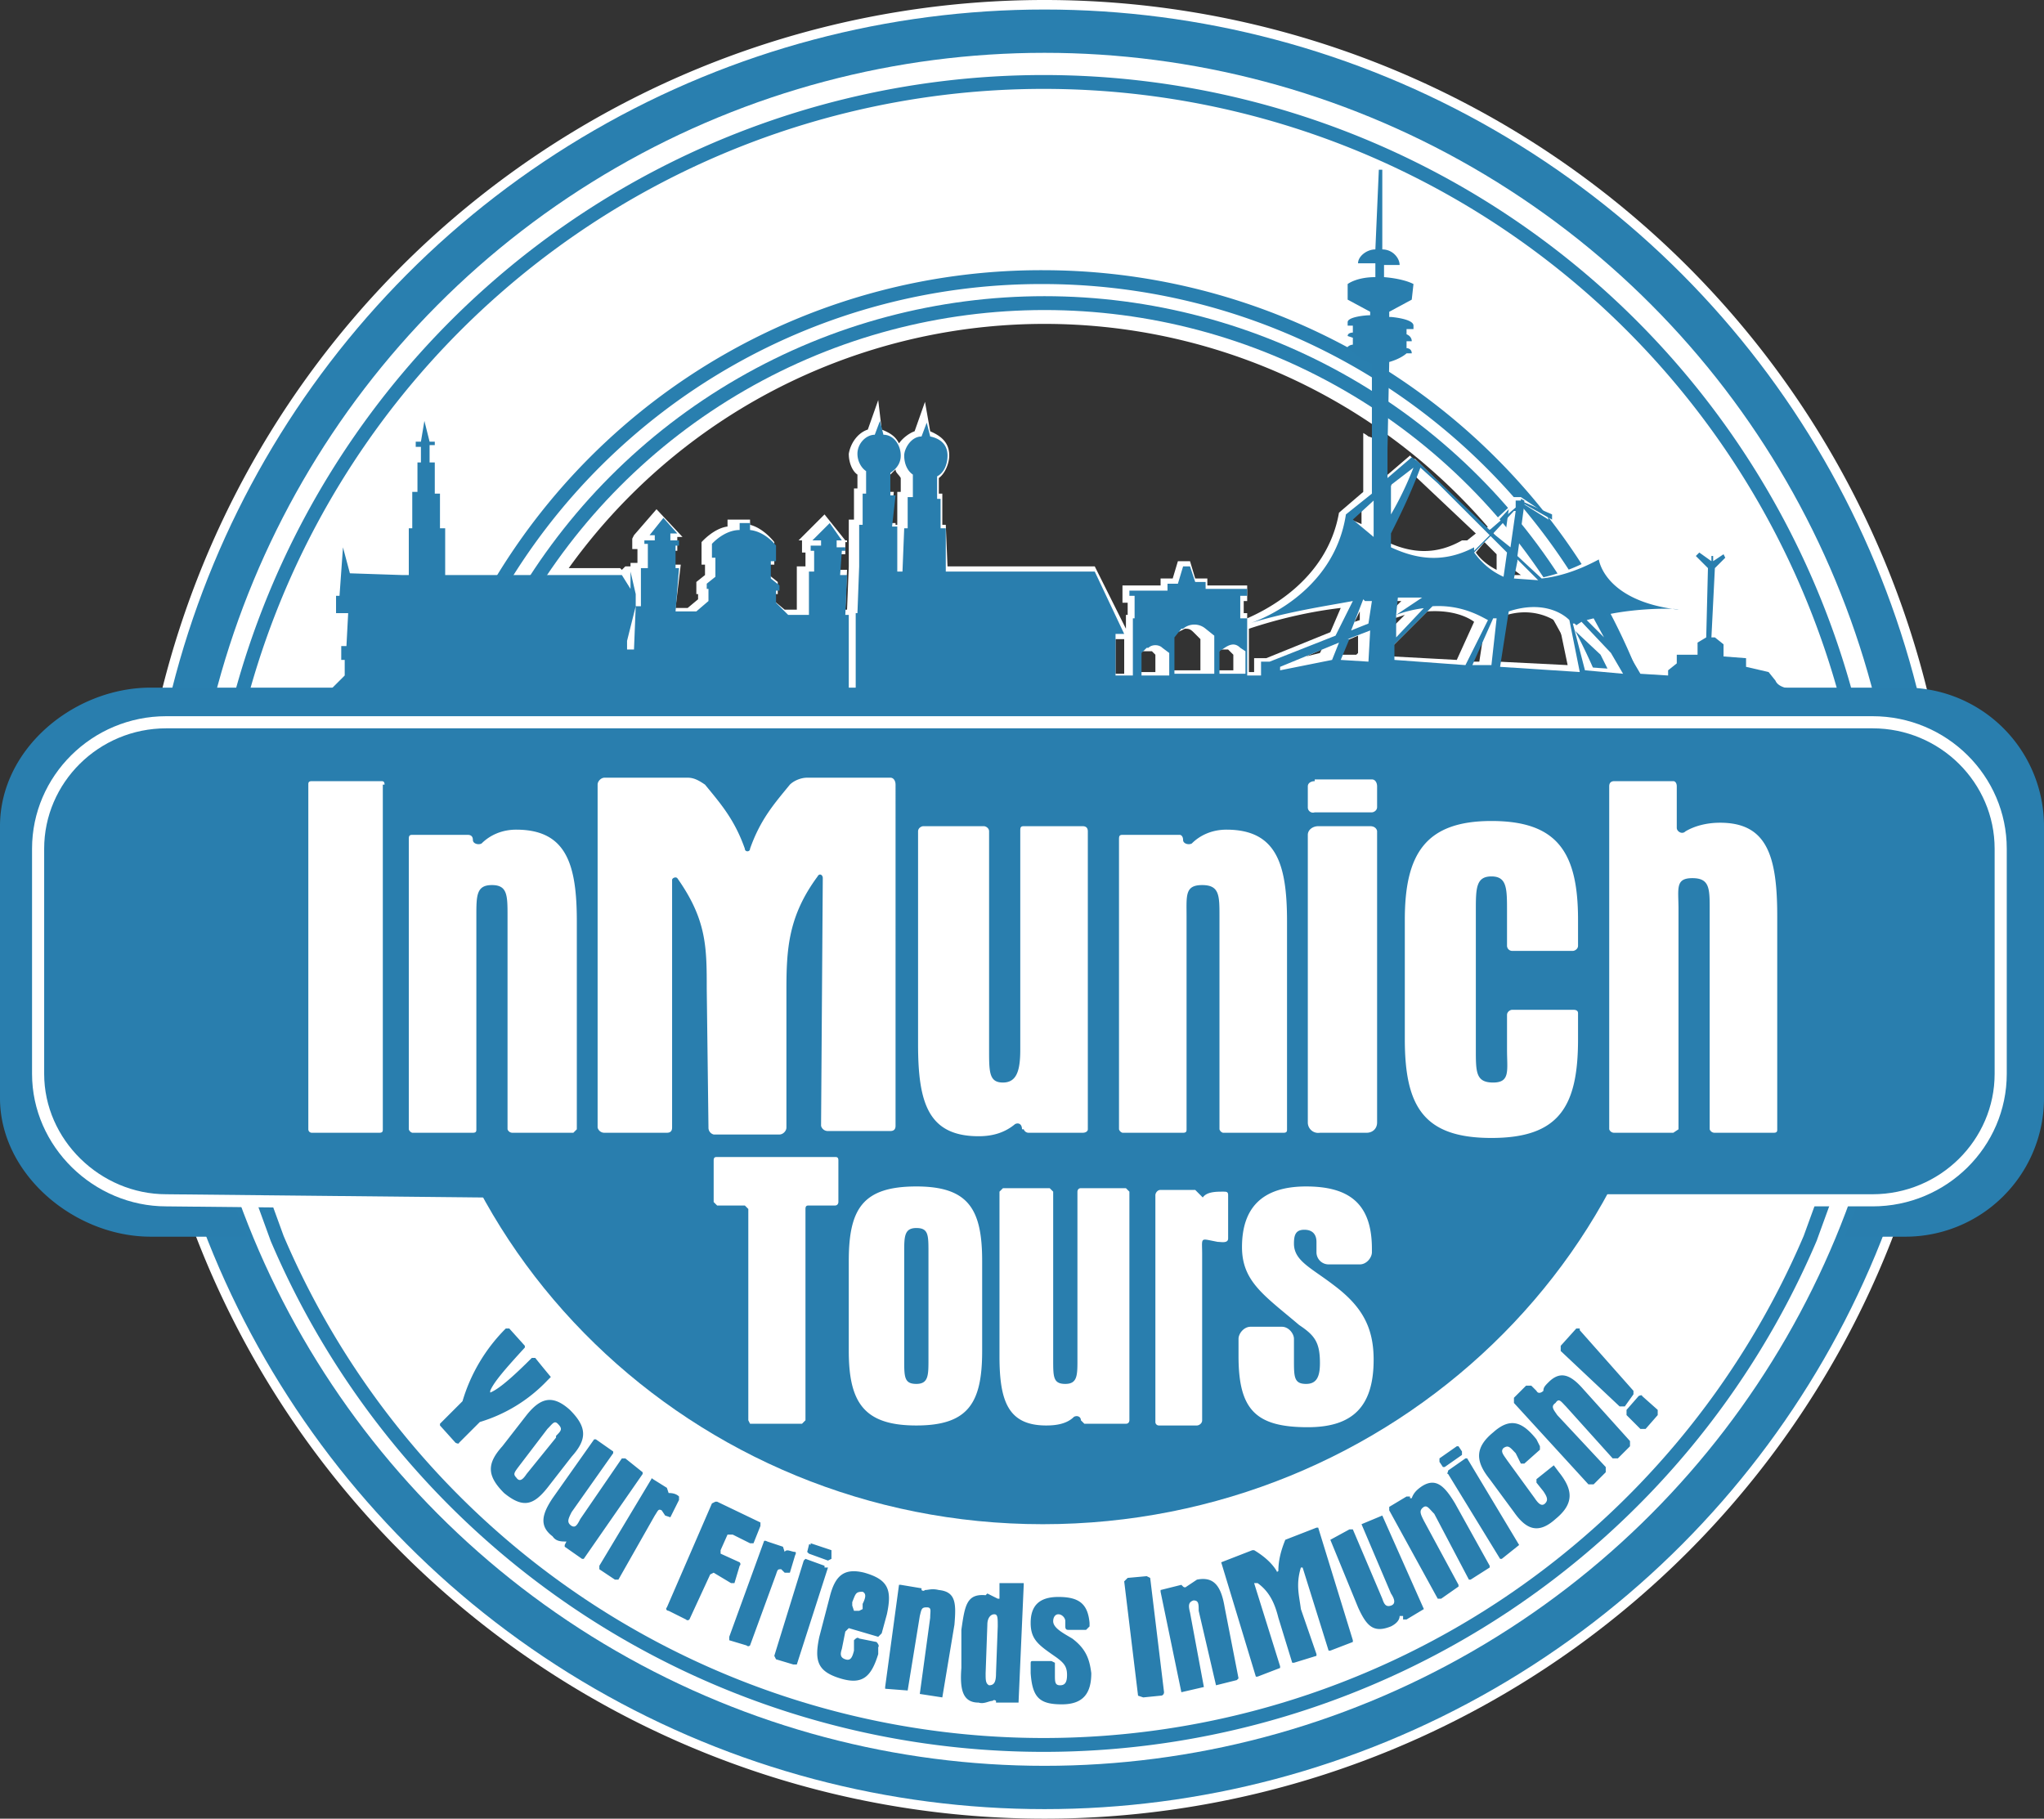
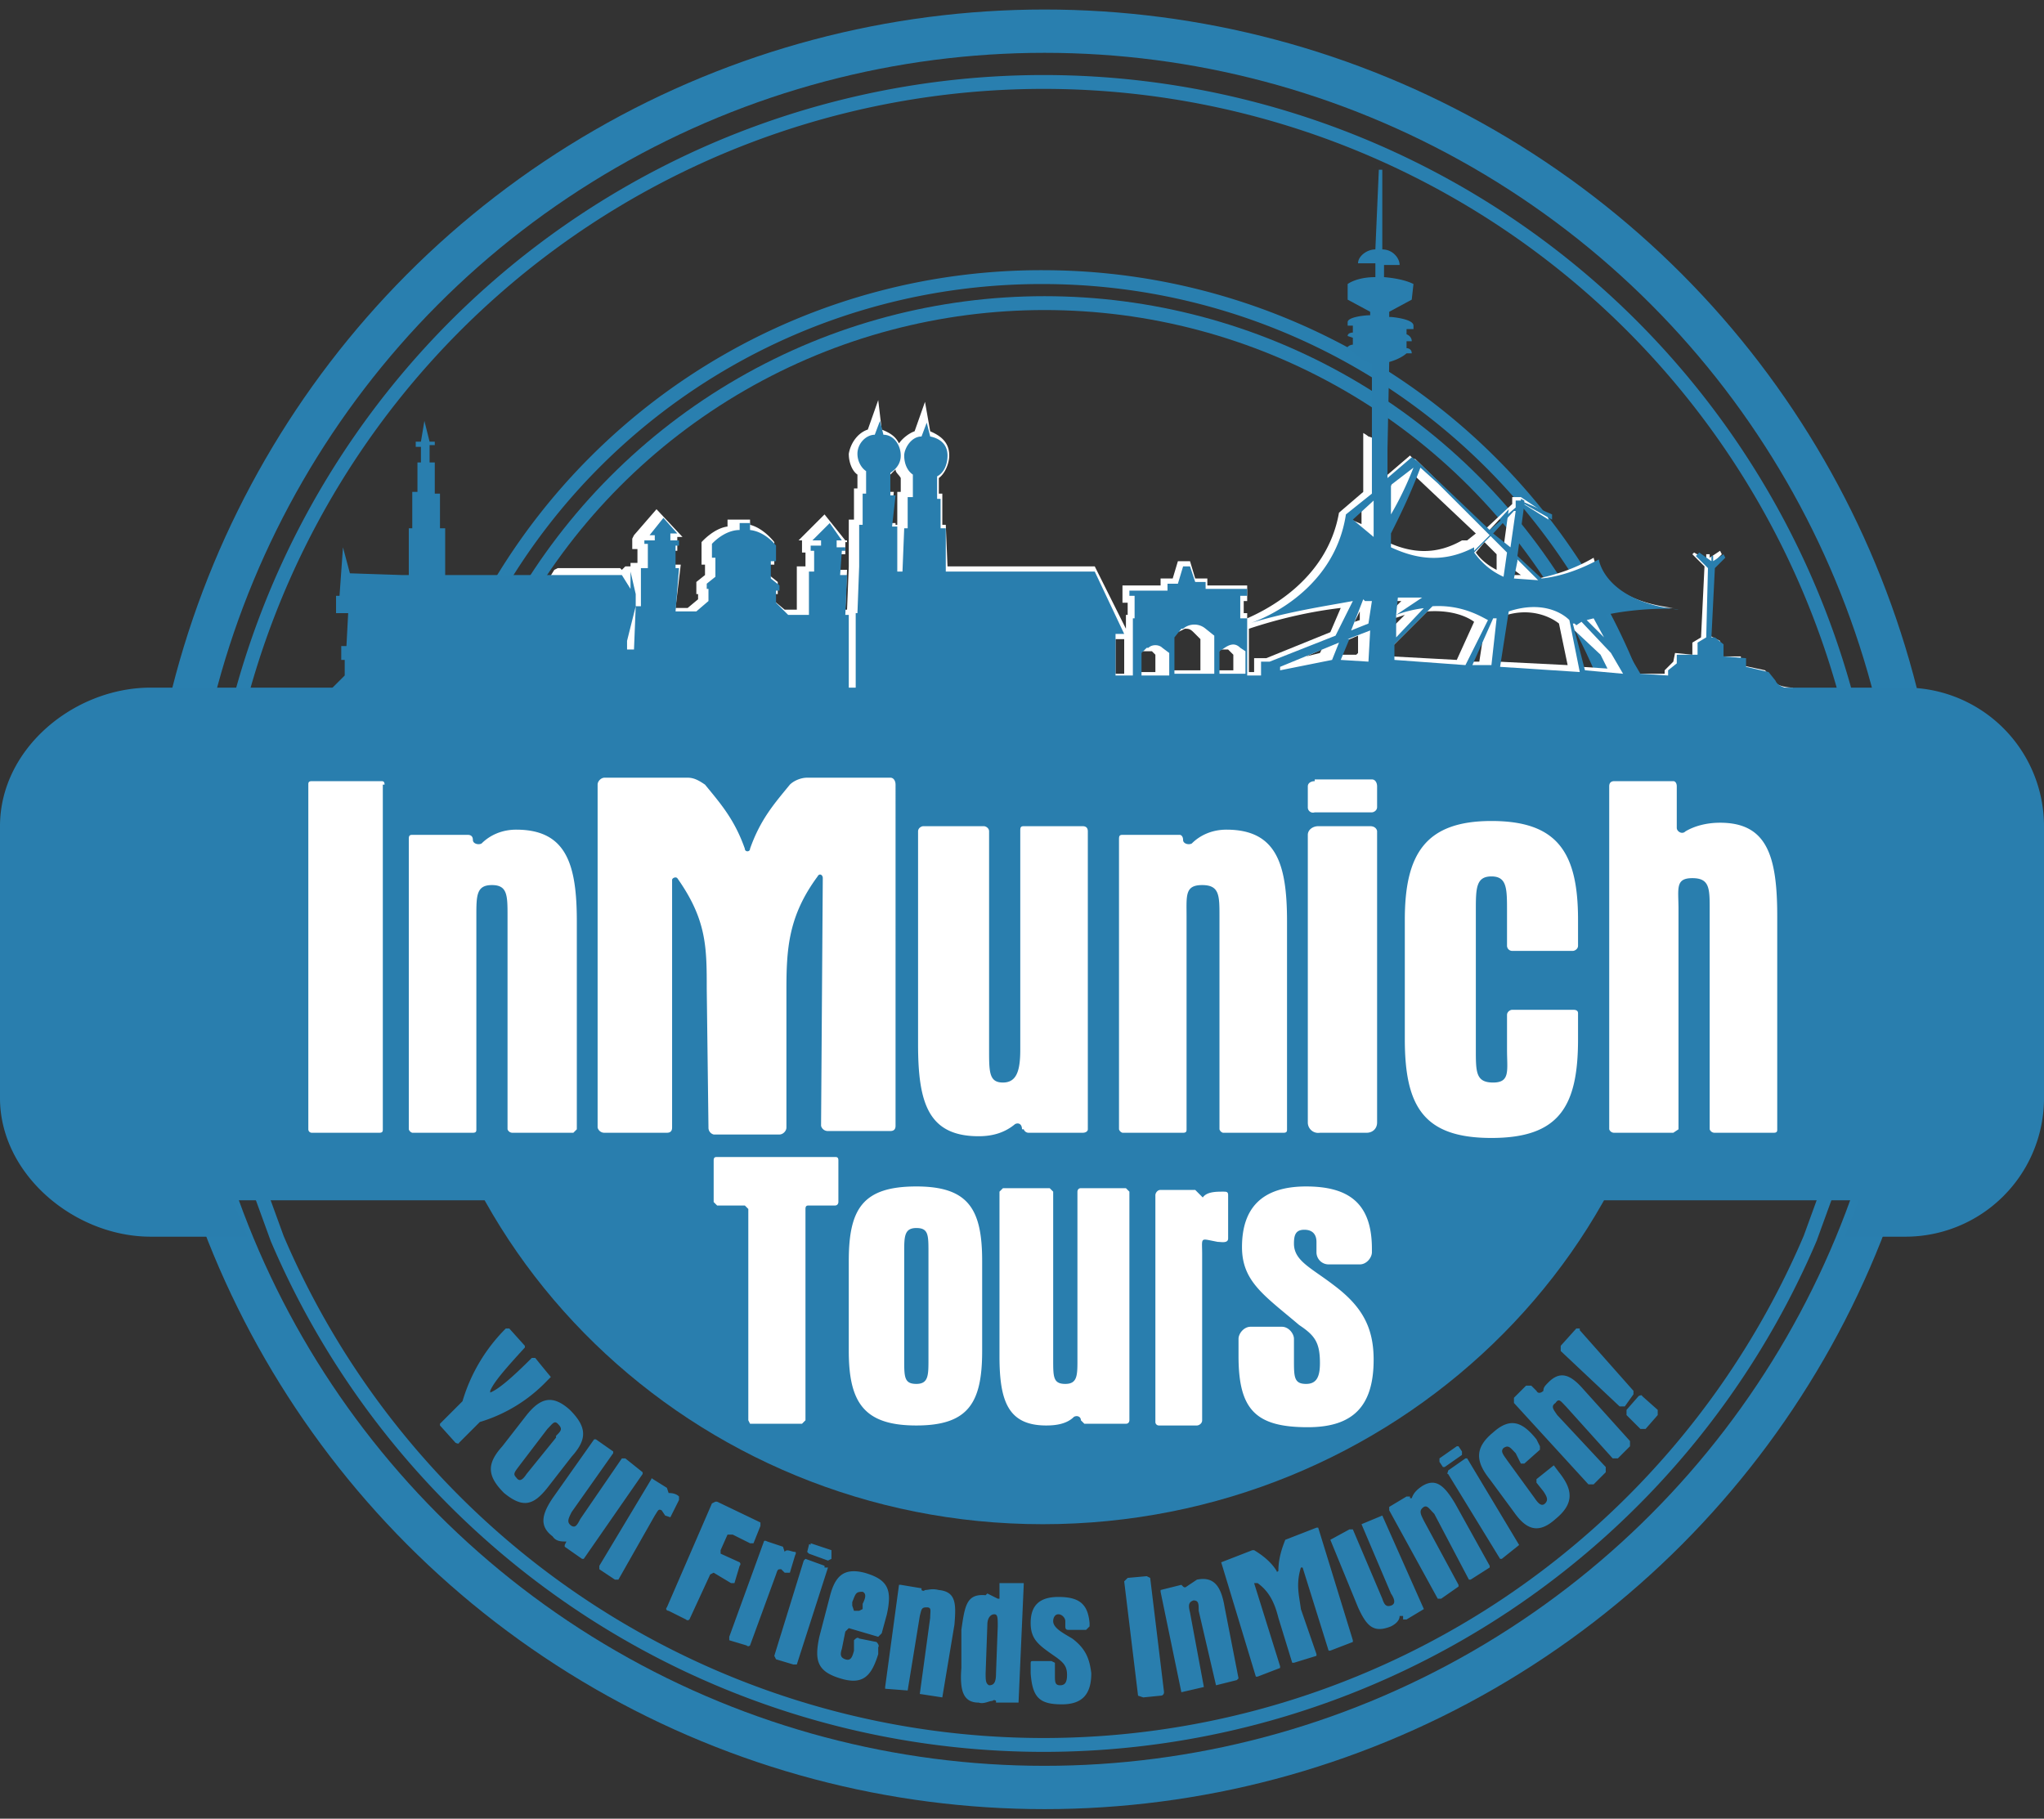
<svg xmlns="http://www.w3.org/2000/svg" viewBox="0 0 118 105">
  <rect x="0" y="0" width="118" height="105" fill="#333333" stroke="none" />
  <path fill="#297faf" d="M69.4 75.3h-.1l-.2-.2.2.1.1.2ZM69.3 75.2l-.2-.2.2.2z" />
-   <path fill="#fff" d="M60.3 0a52.5 52.5 0 1 0 0 105 52.5 52.5 0 0 0 0-105Zm0 86.3a33.8 33.8 0 1 1 0-67.6 33.8 33.8 0 0 1 0 67.6Z" />
  <circle cx="60.3" cy="52.5" r="50.7" fill="none" stroke="#297faf" stroke-miterlimit="10" stroke-width="2.5" />
  <path fill="none" stroke="#297faf" stroke-miterlimit="10" stroke-width=".8" d="M15.2 69.3a48 48 0 1 1 90.1 0l-.8 2.2a48.1 48.1 0 0 1-88.5 0l-.8-2.2Z" />
  <path fill="none" stroke="#297faf" stroke-miterlimit="10" stroke-width=".8" d="M23.7 52.5A36.4 36.4 0 0 1 60.3 16a36.6 36.6 0 0 1 36.5 36.6" />
  <circle cx="60.3" cy="52.5" r="35" fill="none" stroke="#297faf" stroke-miterlimit="10" stroke-width=".8" />
  <path fill="#fff" d="M103.5 41.3v-1.6s-1 0-1.2-.5l-.4-.5-1.4-.3v-.5h-1.2V37l-.6-.3h-.1l.1-4 .7-.7-.1-.2-.6.4V32h-.2v.3l-.7-.4-.1.1.7.7-.2 4.1-.5.3v.7l-1-.1-.1.5-.5.5v.2h-1.7l-2-3.5c1.9-.4 4.1-.3 4.2-.3-4.2-.5-4.6-2.9-4.6-2.9-1.2.7-2.3 1-3.2 1.2L87.4 32l.4-3 1.6 1-.1-.3-1.5-1h-.5v.4l-1.5 1.4-4.1-4h-.1l-.2-.2-1.4 1.2v-1.7c-.3-.2-.6-.5-1-.6a2 2 0 0 0-.3-.2v3.4l-1.4 1.2c-.7 4-4.4 5.7-5.3 6.1v-.3h-.2v-.1.1-.7h.2v-.9h-2.3v-.4H69l-.3-1H68l-.3 1h-.7v.4h-2.2v1h.3v.7H65v.8l-1.8-3.6h-8.5l-.1-2.4h-.2v-1.8h-.2v-.9c.4-.3.6-.9.6-1.3 0-.7-.4-1.1-1.1-1.4l-.3-1.7-.6 1.7c-.3.1-.7.4-.9.7-.2-.4-.5-.6-1-.8l-.2-1.7-.6 1.7c-.6.2-1 .8-1.1 1.4 0 .5.2 1 .5 1.2v.8h-.2V30H49v2.7l-.1 2.5h-.1l.1-2.3h-.4V32h.3v-.7h.1v-.1h-.1l-1.2-1.5-1.5 1.5h.2v.7h.2v.8H46v2.5h-.7l-.6-.5v-.4h.2v-.7l-.5-.4v-.6h.3v-1.3s-.6-.8-1.4-1V30H42v.4c-.8.1-1.5.9-1.5.9v1.3h.2v.6l-.5.4v.7h.1v.3l-.6.5H39l.3-2.5h-.4v-.8h.2V31h.3l-1.5-1.6-1.3 1.5-.1.2v.6h.3v.8h-.4v.2h-.3l-.2.2-.1-.1h-3.6l-.2.1-5.2 8.4h76.8v-.2h-.2Zm-25.2-3.5h-.9l.3-.8.7-.3v1Zm-6 1h-.2v-2.5c1.8-.6 3.6-1 5.3-1.2l-.6 1.4-3.7 1.5h-.7v.8Zm6.2-3.5v.5l-.3.1.3-.6Zm.2-5L78 30l.6-.5v1ZM68 36.5l.4-.2c.2 0 .3 0 .5.2l.4.4v1.8h-1.7v-1.8l.4-.4Zm2.4 1h.5l.3.3v.9h-1v-1l.2-.1Zm-4.5.1h.6l.2.2v1h-1v-1l.2-.2Zm-1-.7v2h-.5v-2h.4ZM52 27.6v.8h-.2v1.9h-.1v-.1h-.3l.2-1.8h-.3v-.9l.4-.4c0 .2.2.3.3.5Zm24.2 10.1-.8.2.9-.4-.1.2Zm15.1.8-.5-2.2 1.6 1.5.4.8-1.5-.1Zm-4.8-.3.5-2.7c1.4-.4 2.5.1 3 .5l.5 2.4-4-.2Zm-1 0H85l.6-1.3-.2 1.3Zm-5.4-7.4c.6-1 1-2.2 1.5-3.4l3.6 3.4-.5.4h-.3c-1.4.8-2.8.8-4.3.1v-.5Zm5.6.5.7.7v.9c-.6-.3-1-.7-1.2-1l.5-.6Zm-5.2 4.8v-.4l.6-.2-.6.6Zm0-1.1v-.3h.4l-.3.3Zm-.1 2.9v-.6l2-2c1.4-.1 2.3.3 2.7.6l-1 2.2-3.7-.2Zm7-5 .4.3h-.4v-.3Zm-.3-3.5-.3 2.2-.9-.9 1.2-1.3Zm-7-1.3.3-.3-.3.7V28Z" />
  <path fill="#297eae" d="M103.7 43v-3.2s-1 0-1.2-.5l-.4-.5-1.3-.3V38l-1.3-.1v-.7l-.5-.4h-.2l.2-4 .6-.6-.1-.2-.6.4v-.3h-.1v.3l-.7-.5-.2.2.7.7-.1 4-.5.3v.7h-1.2v.5l-.5.4v.3l-1.6-.1-2-3.4c1.8-.4 4-.4 4.2-.3-4.3-.5-4.6-2.9-4.6-2.9-1.3.7-2.4 1-3.3 1.1l-1.4-1.3.4-3 1.6.9v-.3L88 29v-.1H88l-.2-.1v.1h-.3v.4L86 30.6l-4.2-4-.3-.2-1.4 1.2v-1.7l.1-5c.7-.2 1-.5 1-.5h.3c0-.3-.3-.3-.3-.3v-.4h.3c0-.3-.3-.4-.3-.4V19h.4v-.2c0-.4-1.3-.5-1.3-.5h-.1V18l1.3-.7.1-.9s-.5-.3-1.7-.4v-.7h.9c0-.4-.4-.9-1-.9V9.8h-.2l-.2 4.6c-.5 0-1 .4-1 .8h1v.8c-1.1 0-1.6.4-1.6.4v.9l1.3.7v.2c-.3 0-1.3.1-1.3.4v.2h.3v.4s-.3 0-.3.2l.3.1v.4s-.3 0-.4.3h.3s.4.5 1.2.8v7.5l-1.5 1.2c-.7 4.6-5.2 6.2-5.6 6.3 2.3-.7 4.4-1 6-1.3l-1 2-3.8 1.5h-.5v.8H72v-3.3h-.4v-1.3h.4V34h-2.4v-.4h-.6l-.3-.9h-.4l-.3 1h-.6v.4h-2.2v.3h.3v1.3h-.1V39h-1v-2.4h.5L63.2 33h-8.6v-2.5h-.3v-1.7h-.2v-1.3c.4-.2.6-.7.6-1.2 0-.7-.5-1-1-1.1l-.2-.8-.3.8c-.6 0-1 .7-1 1.1 0 .5.2.9.5 1.1v1.3h-.3v1.8h-.2l-.1 2.5h-.3v-2.6h-.3l.2-1.8h-.3v-1.3c.3-.2.6-.5.6-1 0-.6-.4-1.2-1-1.2l-.2-.8-.3.8c-.5 0-1 .5-1 1.1 0 .4.2.8.5 1v1.3h-.2v1.8h-.2v2.4l-.1 2.7h-.1V40H49v-4.5h-.2l.1-2.3h-.4l.1-1.4h.2v-.2h-.5v-.4h.3l-.7-1-1 1h.5v.3h-.6v.3h.2V33h-.3v2.5h-1.2l-.7-.7v-.7h.2v-.3l-.5-.4v-1h.3v-.9s-.6-.8-1.5-.9v-.4h-.6v.4c-.9 0-1.6.8-1.6.8v.8h.2v1.1l-.5.4v.3h.1v.7l-.7.6H39l.2-2.5H39v-1.3h.2v-.3h-.5v-.4h.4l-.8-.9-.8 1h.3v.3h-.6v.2h.2v1.4H37V35h-.3l-.1 2.5h-.4V37l.5-2v-.7l-.3-1.3v1l-.5-.8H25.7v-2.7h-.3v-2h-.3v-1.8h-.3v-1h.3v-.2h-.3l-.3-1.2-.2 1.2H24v.3h.3v.9h-.2v1.7h-.3v2.1h-.2v2.7h-.4l-3-.1-.4-1.5-.2 2.8h-.2v1h.7l-.1 1.9h-.3v.8h.2v.9l-1 1-3.3-.2L15 43c0 42 88.6 50 88.6 0Zm-21.4-8-1.7 1.8v-1.3l.1-1h1.4l-1.5 1a7 7 0 0 1 1.7-.4Zm-1.8 2.2 2.2-2.2c1.7-.1 2.8.6 3.2.8l-1.3 2.6-4.1-.3v-1Zm5.7-1.5h.2l-.3 2.7H85l1.2-2.7Zm5.8 0 .6 1.1-1-1 .4-.1Zm-1 .4.3-.2 1.7 1.8.7 1.2-2.2-.2-.7-2.7h.1Zm-.4-.3.6 3-4.6-.3.5-3.2c1.8-.6 3 0 3.5.5Zm-3-3.5 1.2 1.2-1.4-.1.2-1Zm-.1-2.8-.3 2.1-1-.8 1.2-1.3ZM86 30.9l1 1-.2 1.4c-.9-.4-1.4-1-1.7-1.4l1-1ZM82 27l1 .9 3 3-.9.9v-.2c-1.9 1-3.5.6-4.8 0v-.8c.5-1 1.1-2.2 1.7-3.8Zm-.4 0c-.2.5-.6 1.5-1.3 2.7V28l1.3-1Zm-3.5 3 1.2-1.1v2.1l-1.2-1Zm.7 4.7h.4L79 36l-1 .4.7-1.8Zm-1 2.2 1.3-.5-.1 1.8-1.6-.1.5-1.2Zm-.5.2-.4 1-3 .6v-.2l3.4-1.4Zm-6.6.3c.3-.2.6-.3.9 0l.3.2v1.3h-1.5v-1.3l.3-.2Zm-2.4-1.1a1 1 0 0 1 1.3 0l.5.4v2.2h-2.3v-2.1l.4-.5Zm-2 1.1c.2-.2.6-.2.8 0l.4.3v1.3h-1.6v-1.3l.3-.3Z" />
  <path fill="#297eae" d="m13.4 69.3.9 2.1H8.7c-4.4 0-8.7-3.6-8.7-8V47.7c0-4.5 4.3-8 8.7-8H110a8 8 0 0 1 8 8v15.7a8 8 0 0 1-8 8h-3.5l.8-2.1H94" />
-   <path fill="none" stroke="#fff" stroke-miterlimit="10" stroke-width=".7" d="m29 69.5-19.4-.2c-4 0-7.4-3.3-7.4-7.3V49c0-4 3.3-7.3 7.4-7.3h98.5c4.1 0 7.4 3.3 7.4 7.3v13c0 4-3.3 7.3-7.4 7.3H91.7l-62.8.2Z" />
  <path fill="#297eae" d="M97 52.5C97 72.1 80.4 88 60.2 88S23.6 72 23.6 52.5h73.3Z" />
  <path fill="#297eae" d="M29.2 76.7h.2l.9 1v.1c-1.1 1.2-1.8 2-2 2.5v.1c.5-.2 1.3-.9 2.4-2h.2a79.2 79.2 0 0 0 .9 1.1l-.2.2a8.9 8.9 0 0 1-3.9 2.4l-1.2 1.2c0 .1-.2 0-.2 0l-.9-1v-.1l1.3-1.3a9.9 9.9 0 0 1 2.5-4.2ZM32.9 81.4c1 1 1 1.7.1 2.7l-1.4 1.8c-.8 1-1.4 1.2-2.5.3-1-1-1-1.7-.1-2.7l1.4-1.8c.8-1 1.5-1.2 2.5-.3Zm-.8 1.5c.3-.3.4-.4.1-.7-.2-.2-.3 0-.6.3L30 84.6c-.3.4-.4.5-.2.7.2.3.4.1.6-.2l1.7-2.1ZM32.7 89V89c-.3 0-.6 0-.8-.3-.8-.6-.6-1.3 0-2.2l2.4-3.4h.1l1 .7v.1L33 87.3c-.2.4-.3.6 0 .8.2.1.3 0 .5-.4l2.4-3.5h.2l1 .8v.1L33.7 90h-.1l-1-.7v-.1ZM41.4 86.7l2.5 1.2v.2l-.4 1h-.2l-1-.5H42l-.4.9v.2l1.1.5s.1.1 0 .2l-.3 1h-.2l-1-.6-.2.1-1.2 2.6s-.1.1-.2 0l-1-.5c-.1 0-.2-.1-.1-.2l2.6-6 .2-.1ZM47.8 90.5 46 96.1h-.2l-1-.3-.1-.2 1.7-5.5.1-.1 1.1.4v.1Zm-1-1.4 1.2.4v.5l-.2.1-1.1-.4-.1-.1.1-.4s0-.1.1 0ZM49 94l-.2.2-.2 1c-.1.3-.1.5.2.6.3.1.4-.1.5-.5v-.6c.1-.1.2-.2.3-.1l1 .2s.2.2.1.3v.4c-.4 1.3-.9 1.8-2.2 1.4-1.3-.4-1.5-1-1.2-2.4l.6-2.3c.3-1.2.8-1.7 2-1.4 1.4.4 1.6 1 1.3 2.4l-.3 1.1-.2.2L49 94Zm.3-1h.3l.2-.1v-.3c.2-.4.2-.6 0-.7-.4 0-.4.1-.6.6v.2l.1.3ZM53.2 91.8s.1.1.2 0c.2 0 .4-.1.8 0 1 .1 1 .8.9 2l-.7 4.2-1.3-.2.6-4.4c0-.4.1-.6-.2-.6-.3 0-.3.1-.4.5l-.7 4.3s0 .1 0 0l-1.3-.1v-.1l.8-5.9h.1l1.2.2ZM57 92l.6.3h.1v-.9h1.4v.1l-.3 6.8h-1.3v-.1s-.1-.1-.2 0c-.2 0-.5.2-.8.1-.9 0-1.1-.7-1-2v-2.2c.2-1.4.3-2.1 1.4-2Zm.1 5.3c.3 0 .4-.2.4-.7l.1-2.7c0-.5 0-.7-.2-.7s-.4.2-.4.6l-.1 2.8c0 .4 0 .6.2.7ZM61.7 94.1c-.1 0-.2 0-.2-.2v-.3c0-.2-.2-.4-.4-.4s-.3.2-.3.4c0 .4.6.7 1.1 1 .8.6 1 1.2 1.1 2 0 1.2-.5 1.8-1.7 1.8-1.3 0-1.7-.4-1.8-1.8v-.5c0-.2 0-.2.2-.2h1l.2.1v.7c0 .4 0 .6.3.6s.4-.2.4-.6c0-.5-.2-.7-.6-1-1-.7-1.5-1-1.5-2s.5-1.5 1.6-1.5c1.2 0 1.7.4 1.8 1.5v.2l-.2.2h-1ZM66.4 91.1l.8 6.6s0 .2-.2.2l-1 .1-.3-.1-.8-6.6.2-.2 1.1-.1.2.1ZM68.3 91.6s.1.1.2 0l.6-.4c1-.2 1.4.4 1.6 1.6l.8 4.1-.1.1-1.2.3-1-4.3c0-.4 0-.6-.3-.6-.3.1-.3.3-.2.7l.8 4.3-1.3.3-1.2-5.8v-.1l1.2-.3.1.1ZM75.2 90.5h-.1c-.3 1-.1 1.6 0 2.4l.9 2.6v.1l-1.3.4h-.1l-.8-2.6c-.2-.8-.5-1.5-1.2-2h-.2l1.5 4.8v.1l-1.3.5h-.1l-2-6.6 1.8-.7h.1c.5.3 1 .7 1.3 1.2 0 .1.1 0 .1 0 0-.7.2-1.3.4-1.8l1.8-.7h.1l2 6.5v.1l-1.3.5h-.1l-1.5-4.8ZM81 93.3h-.2c0 .3-.3.5-.5.6-1 .4-1.4 0-1.9-1.1l-1.6-3.9 1.1-.6h.2l1.7 4c.1.3.2.5.5.4s.2-.4 0-.7l-1.7-4V88l1.2-.5 2.4 5.4-1 .6H81ZM81.4 86.5h.1c.1-.3.3-.5.6-.7.8-.5 1.3 0 1.9 1l2 3.6v.1l-1.1.7h-.1l-2-3.8c-.3-.3-.4-.5-.6-.4-.3.2-.2.4 0 .8l2 3.7v.1l-1 .7H83l-2.8-5.1V87l1-.6h.2ZM83.1 84.2l1-.7h.1l.2.3v.2l-1 .7h-.1l-.2-.3v-.2Zm1.6 0 3 5-1 .8h-.1l-3-4.9c-.1 0 0-.1 0-.2l1-.7ZM88 84.5h-.2l-.3-.6c-.3-.3-.4-.5-.7-.3-.2.2 0 .4.2.7l1.6 2.2c.2.3.4.5.6.3s.1-.4-.1-.7l-.4-.5v-.2l1-.8.3.4c.8 1 .9 1.8-.2 2.7-1 .9-1.7.6-2.4-.4L86 85.4c-.8-1-.9-1.8.2-2.7 1-.9 1.7-.6 2.5.4l.2.4v.2l-.9.8ZM88.4 80l.3.3c.1.2.3.1.4 0 0-.2.1-.3.3-.5.7-.7 1.3-.4 2 .4l2.7 3v.3l-.7.7h-.3l-2.7-3c-.3-.3-.4-.5-.6-.2-.3.2-.1.4.1.7l2.8 3v.3l-.7.7h-.3L87.4 81v-.3l.7-.7h.3ZM91.2 76.8l3.1 3.5v.2l-.5.7h-.3L90.1 78v-.3l.9-1h.2Zm3.6 3.8.9.8v.3l-.7.8h-.3l-.8-.8v-.3l.7-.8s.2-.1.2 0ZM38.6 86.2c.1 0 .4 0 .6.2v.2l-.5 1-.3-.1-.2-.3c-.2-.1-.2 0-.4.3l-2.1 3.7h-.2l-.9-.6v-.2l3-5s0-.1.1 0l.8.5.1.3ZM45.3 89.6c.1-.2.4 0 .6 0 0 0 .1 0 0 .2l-.3 1h-.3l-.2-.2c-.2 0-.2 0-.3.3L43.3 95s-.1.1-.2 0l-1-.3v-.2l2-5.5s0-.1.2 0l.9.3.1.3Z" />
  <path fill="#fff" d="M22.1 45.3v19.9c0 .1 0 .2-.2.2H18a.2.2 0 0 1-.2-.2V45.3c0-.1 0-.2.2-.2H22c.1 0 .2 0 .2.2ZM27.3 48.5c0 .2.3.3.5.2.5-.5 1.2-.8 2-.8 2.9 0 3.5 2 3.5 5.3v12l-.2.2h-3.5a.3.3 0 0 1-.3-.2V52.9c0-1.2 0-1.8-.9-1.8s-.9.6-.9 1.8v12.3c0 .1 0 .2-.2.2h-3.5a.3.3 0 0 1-.2-.2V48.5c0-.2 0-.3.2-.3H27c.2 0 .3.1.3.3ZM68.3 48.5c0 .2.3.3.5.2.5-.5 1.2-.8 2-.8 2.9 0 3.5 2 3.5 5.3v12c0 .1 0 .2-.2.2h-3.5a.3.3 0 0 1-.2-.2V52.9c0-1.2 0-1.8-1-1.8s-.9.6-.9 1.8v12.3c0 .1 0 .2-.2.2h-3.5a.3.3 0 0 1-.2-.2V48.5c0-.2 0-.3.2-.3h3.3c.1 0 .2.1.2.3ZM47.5 50.7c0-.2-.2-.3-.3-.1-1.7 2.3-1.8 4.2-1.8 6.6v7.9c0 .2-.2.4-.4.4h-3.8a.4.4 0 0 1-.3-.4l-.1-8c0-2.4 0-4-1.7-6.4-.1-.1-.3 0-.3.1v14.3c0 .2-.1.3-.3.3h-3.6a.4.4 0 0 1-.4-.3V45.3c0-.2.2-.4.4-.4h4.8c.4 0 .7.2 1 .4.9 1.1 1.7 2 2.3 3.7 0 .2.3.2.3 0 .6-1.7 1.4-2.6 2.3-3.7.2-.2.6-.4 1-.4h4.8c.2 0 .3.2.3.4V65c0 .2-.1.3-.3.3h-3.6a.4.4 0 0 1-.4-.3l.1-14.4ZM59 65.2c0-.3-.2-.4-.4-.3-.6.5-1.3.7-2.1.7-2.9 0-3.5-1.9-3.5-5.3V48c0-.2.2-.3.3-.3h3.5c.1 0 .3.1.3.3v12.6c0 1.3 0 1.9.8 1.9s1-.7 1-1.9V48c0-.2 0-.3.2-.3h3.4c.2 0 .3.1.3.3v17.2c0 .1-.1.2-.3.2h-3.1a.3.3 0 0 1-.3-.2ZM75.9 45h3.3c.2 0 .3.2.3.4v1.2c0 .2-.2.3-.3.3h-3.3a.3.3 0 0 1-.4-.3v-1.2c0-.2.2-.3.4-.3Zm3.6 3v16.8c0 .4-.3.6-.6.6h-2.7a.6.6 0 0 1-.7-.6V48.2c0-.3.3-.5.6-.5h3c.3 0 .4.2.4.3ZM87.3 54.9a.3.3 0 0 1-.3-.3v-2c0-1.3 0-2-.9-2s-.9.7-.9 2v8c0 1.3 0 1.9 1 1.9s.8-.7.8-1.9v-2c0-.2.2-.3.3-.3h3.5c.1 0 .3 0 .3.2V60c0 3.9-1.1 5.7-5 5.7s-5-1.8-5-5.7v-6.9c0-3.8 1.2-5.7 5-5.7s5 1.8 5 5.7v1.5c0 .2-.2.3-.3.3h-3.5ZM96.8 45.4v2.4c0 .2.3.4.5.2.5-.3 1.2-.5 2-.5 2.7 0 3.3 1.9 3.3 5.4v12.3c0 .1 0 .2-.2.2H99a.3.3 0 0 1-.3-.2V52.5c0-1.2 0-1.8-1-1.8s-.8.6-.8 1.8v12.7l-.3.2h-3.4a.3.3 0 0 1-.3-.2V45.4c0-.2.1-.3.3-.3h3.4c.1 0 .2.1.2.3ZM41.4 66.8h6.8c.1 0 .2 0 .2.2v2.4s0 .2-.2.2h-1.5c-.1 0-.2 0-.2.2V82l-.2.2h-3l-.1-.2V69.8l-.2-.2h-1.6l-.2-.2V67c0-.2.1-.2.2-.2ZM52.9 68.5c3 0 3.8 1.3 3.8 4.3V78c0 3-.8 4.3-3.8 4.3S49 81 49 78v-5.2c0-3 .8-4.3 3.9-4.3Zm.7 3.8c0-1 0-1.4-.7-1.4s-.7.5-.7 1.4v6.2c0 1 0 1.4.7 1.4s.7-.5.7-1.4v-6.2ZM62.4 82c0-.2-.2-.3-.4-.2-.4.4-1 .5-1.6.5-2.2 0-2.7-1.4-2.7-4v-9.5l.2-.2h2.7l.2.2v9.7c0 1 0 1.4.7 1.4s.7-.5.7-1.4v-9.7s0-.2.2-.2H65l.2.2V82s0 .2-.2.2h-2.4l-.2-.2ZM69.4 69.2c.2-.4.8-.4 1.2-.4.2 0 .3 0 .3.2v2.5c0 .3-.4.2-.6.2l-.5-.1c-.5-.1-.4 0-.4.8V82c0 .2-.2.3-.3.3h-2.2a.2.2 0 0 1-.2-.2V69c0-.1.1-.3.3-.3h2l.5.5ZM76.7 73a.7.7 0 0 1-.7-.7v-.6c0-.4-.2-.7-.7-.7-.5 0-.6.3-.6.8 0 1 1 1.4 2.3 2.4 1.6 1.2 2.3 2.4 2.3 4.3 0 2.7-1.2 3.9-3.8 3.9-3 0-4-1-4-4.1v-1c0-.3.3-.7.7-.7H74c.4 0 .7.4.7.7v1.2c0 1 0 1.4.7 1.4.6 0 .8-.4.8-1.2 0-1.2-.3-1.6-1.2-2.2-2-1.7-3.3-2.5-3.3-4.5 0-2.3 1.2-3.5 3.7-3.5s3.8 1 3.8 3.6v.2c0 .3-.3.7-.7.7h-1.7Z" />
</svg>